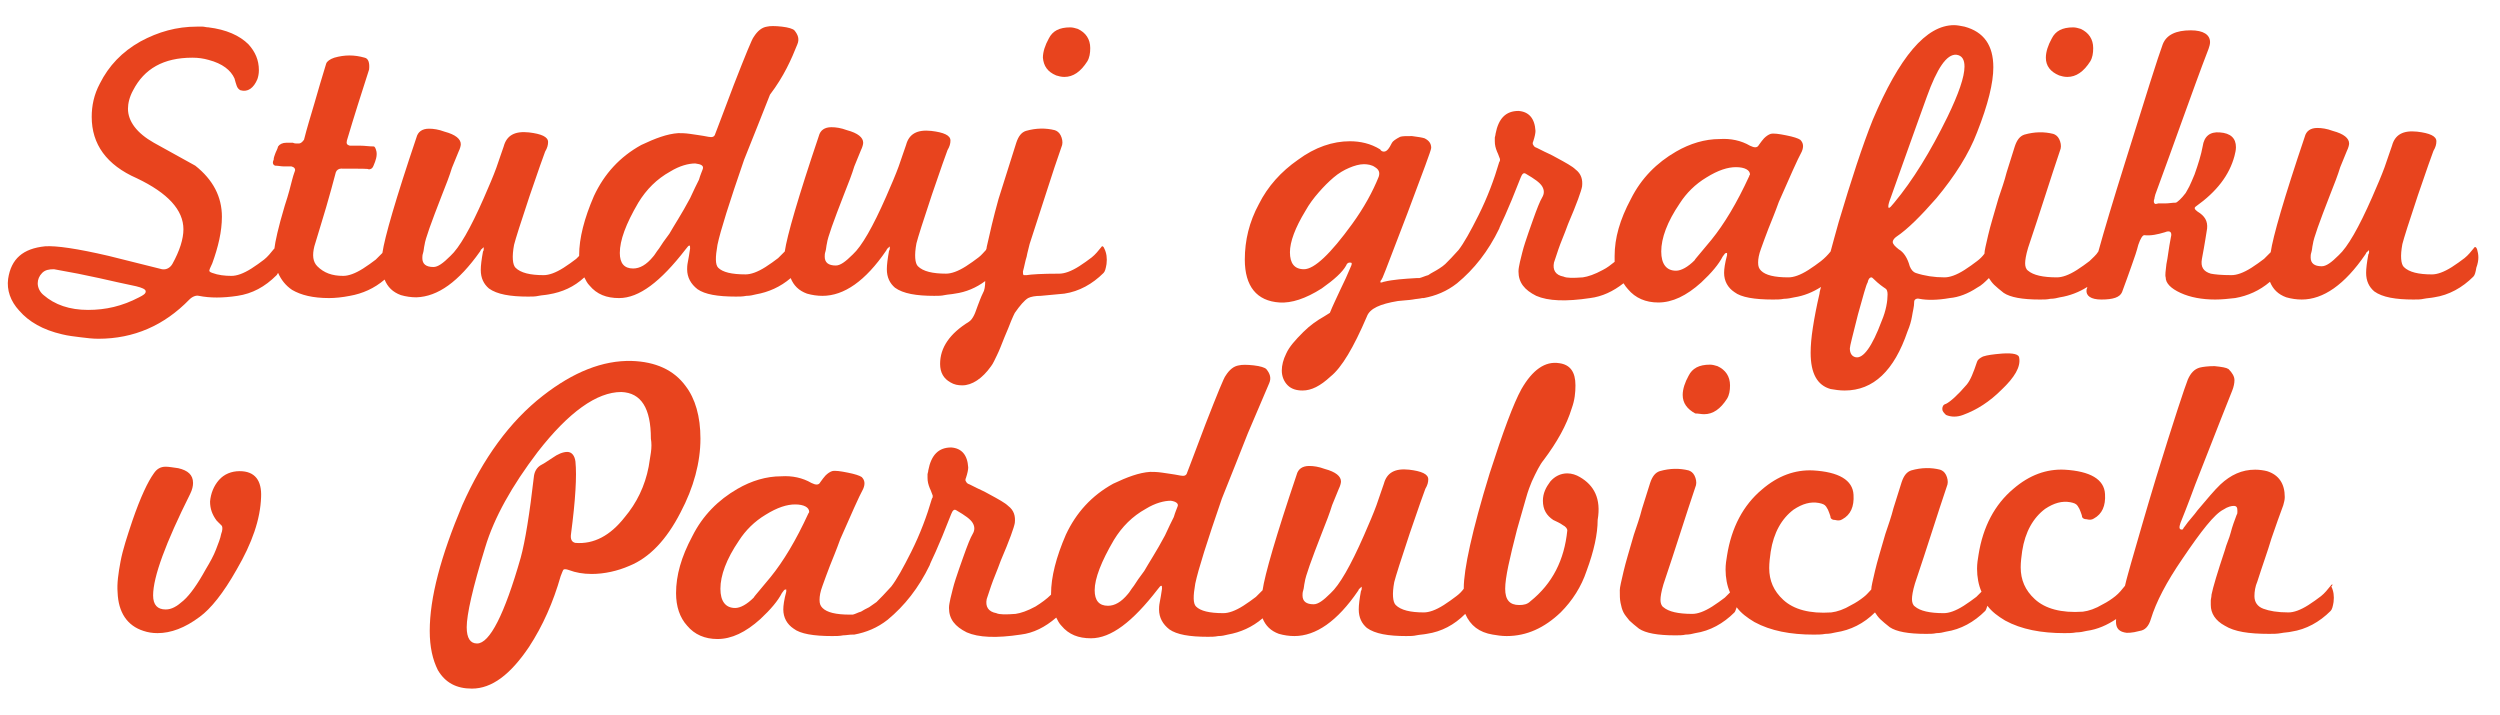
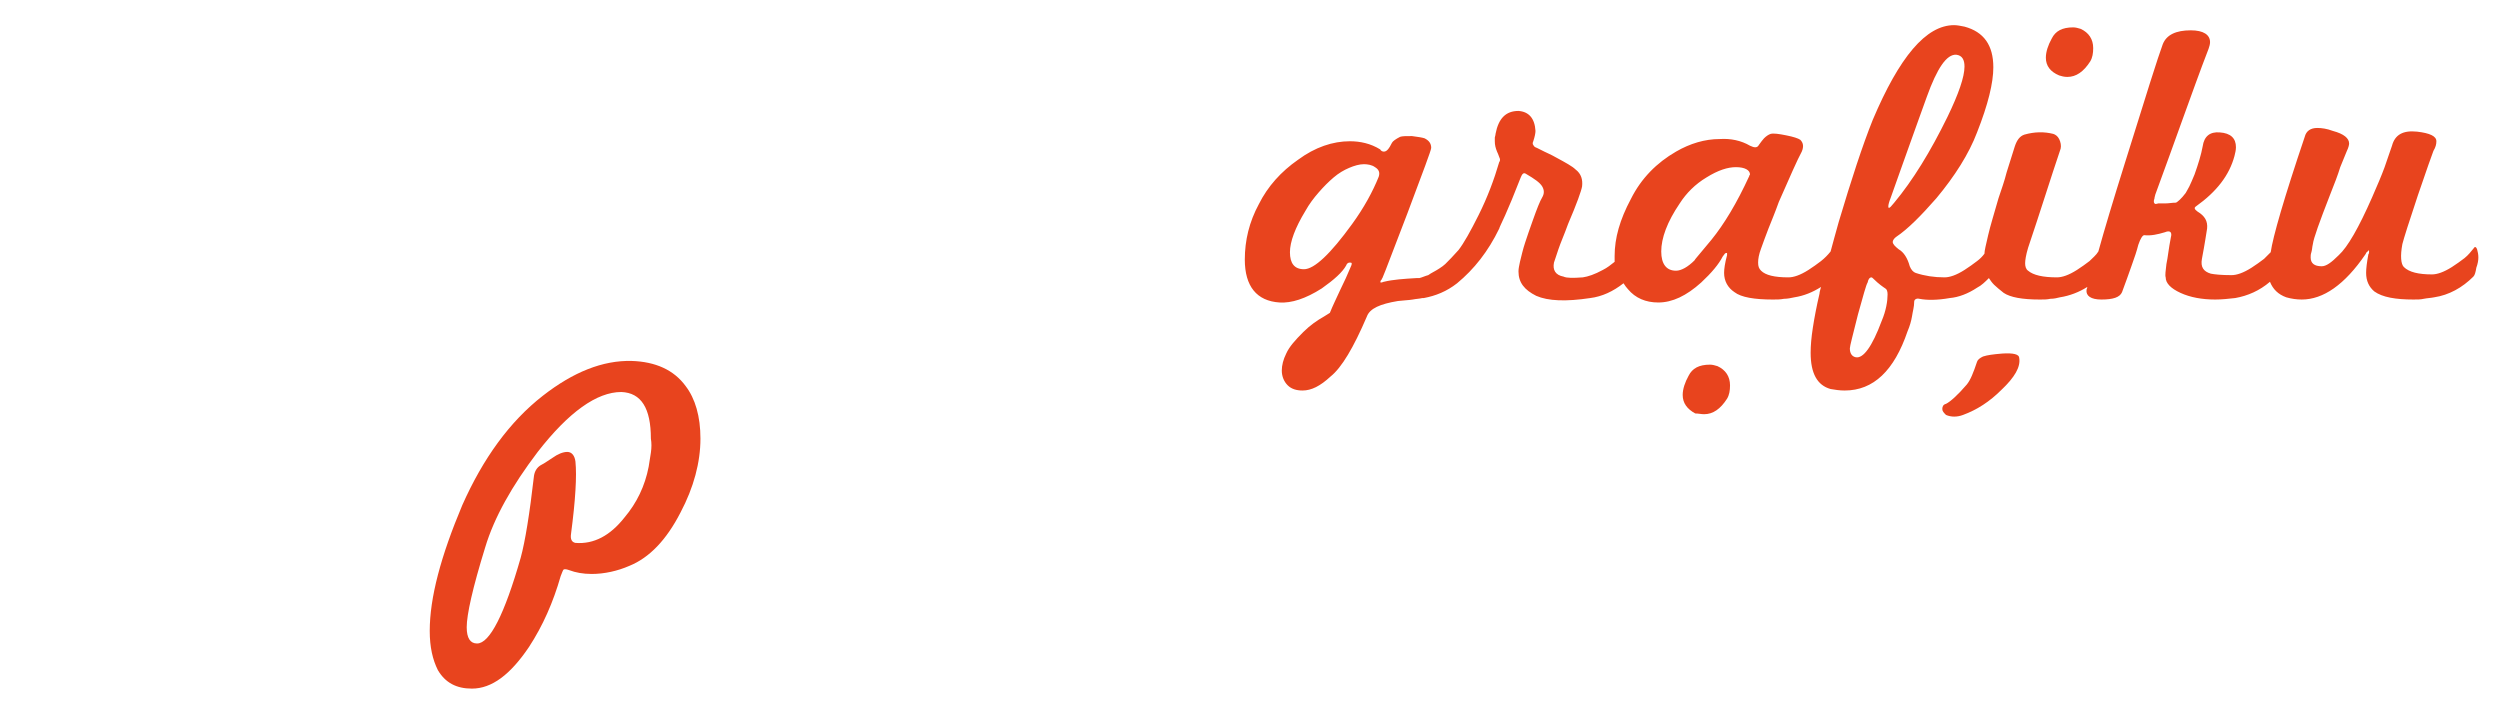
<svg xmlns="http://www.w3.org/2000/svg" version="1.1" id="Vrstva_1" x="0px" y="0px" viewBox="0 0 338 96.7" style="enable-background:new 0 0 338 96.7;" xml:space="preserve">
  <style type="text/css">
	.st0{fill:#E8441E;}
</style>
  <g>
-     <path class="st0" d="M64.9,34c0.1-0.1,0.1-0.3,0.2-0.3c0.1-0.1,0.1-0.1,0.2-0.2c0.1-0.1,0.1-0.1,0.1,0.1c0,0.1,0,0.3-0.1,0.4   c-0.2,1.1-0.3,1.9-0.3,2.5c0,1.1,0.4,1.9,1.1,2.5c1.1,0.8,2.9,1.1,5.3,1.1c0.5,0,1,0,1.4-0.1c0.5-0.1,0.9-0.1,1.4-0.2   c1.8-0.3,3.4-1,4.8-2.3c0.2,0.4,0.4,0.8,0.7,1.1c1,1.2,2.3,1.7,4,1.7c2.7,0,5.6-2.2,9-6.6c0.3-0.4,0.4-0.5,0.5-0.5   c0.1,0,0.1,0.1,0.1,0.4c-0.1,0.7-0.2,1.3-0.3,1.8c-0.1,0.5-0.1,0.8-0.1,1c0,1.1,0.5,2,1.4,2.7c1,0.7,2.7,1,5.2,1   c0.5,0,0.9,0,1.4-0.1c0.5,0,0.9-0.1,1.3-0.2c1.7-0.3,3.3-1,4.7-2.2c0.4,1,1.1,1.7,2.2,2.1c0.7,0.2,1.4,0.3,2.1,0.3   c2.9,0,5.8-2,8.6-6.1c0.1-0.1,0.1-0.3,0.2-0.3c0.1-0.1,0.1-0.1,0.2-0.2c0.1-0.1,0.1-0.1,0.1,0.1c0,0.1,0,0.3-0.1,0.4   c-0.2,1.1-0.3,1.9-0.3,2.5c0,1.1,0.4,1.9,1.1,2.5c1.1,0.8,2.9,1.1,5.3,1.1c0.5,0,1,0,1.4-0.1c0.5-0.1,0.9-0.1,1.4-0.2   c1.5-0.2,2.9-0.8,4.1-1.7c0,0.7-0.1,1.3-0.3,1.6c-0.3,0.6-0.5,1.2-0.7,1.7c-0.2,0.5-0.3,0.9-0.5,1.3c-0.2,0.4-0.4,0.7-0.7,0.9   c-2.6,1.6-3.9,3.5-3.9,5.7c0,1.2,0.5,2,1.4,2.5c0.5,0.3,1,0.4,1.6,0.4c1.3,0,2.7-0.9,3.9-2.6c0.3-0.4,0.5-0.9,0.8-1.5   c0.3-0.6,0.6-1.4,1-2.4c0.4-0.9,0.7-1.7,0.9-2.2c0.2-0.5,0.4-0.9,0.5-1.1c0.7-1,1.3-1.7,1.8-2c0.4-0.2,1-0.3,1.7-0.3   c1.2-0.1,2.2-0.2,3.2-0.3c2-0.3,3.8-1.3,5.3-2.8c0.2-0.2,0.3-0.6,0.4-1.2c0.1-0.8,0-1.5-0.3-2.1c-0.1-0.3-0.3-0.4-0.4-0.2   c-0.4,0.5-0.8,1-1.3,1.4c-0.5,0.4-1.1,0.8-1.7,1.2c-1.1,0.7-2,1-2.7,1c-2.4,0-3.8,0.1-4.4,0.2c-0.2,0-0.3,0-0.4,0   c-0.1-0.1-0.1-0.2-0.1-0.5c0.2-0.7,0.3-1.4,0.5-2c0.1-0.6,0.3-1.2,0.4-1.7c0.8-2.5,1.6-4.9,2.3-7.1c0.7-2.2,1.4-4.3,2.1-6.3   c0.1-0.4,0-0.9-0.2-1.3c-0.2-0.4-0.5-0.6-0.8-0.7c-1.2-0.3-2.5-0.3-3.9,0.1c-0.6,0.2-1,0.7-1.3,1.6c-0.4,1.3-0.8,2.5-1.2,3.8   c-0.4,1.3-0.8,2.5-1.2,3.8c-0.7,2.5-1.2,4.7-1.6,6.5c0,0.1,0,0.2-0.1,0.4c-0.3,0.3-0.6,0.7-1,1c-0.5,0.4-1.1,0.8-1.7,1.2   c-1.1,0.7-2,1-2.7,1c-1.8,0-3.1-0.3-3.8-1c-0.4-0.4-0.5-1.5-0.2-3.1c0.2-0.8,0.9-3,2.1-6.6c1.2-3.5,1.9-5.5,2.1-6   c0.3-0.5,0.4-0.9,0.4-1.3c0-0.7-0.9-1.1-2.6-1.3c-1.9-0.2-3,0.4-3.4,1.9c-0.3,0.8-0.6,1.8-1,2.9c-0.4,1.1-1,2.5-1.7,4.1   c-1.8,4.1-3.3,6.7-4.5,7.8c-1,1-1.7,1.5-2.3,1.5c-1,0-1.5-0.4-1.5-1.2c0-0.2,0-0.4,0.1-0.7s0.1-0.7,0.2-1.1c0.1-0.8,0.9-3,2.3-6.6   c0.6-1.5,1.1-2.8,1.4-3.8c0.4-1,0.7-1.7,0.9-2.2c0.2-0.4,0.3-0.8,0.3-1c0-0.7-0.7-1.3-2.2-1.7c-0.8-0.3-1.5-0.4-2.1-0.4   c-0.9,0-1.5,0.4-1.7,1.2c-2.8,8.3-4.3,13.5-4.6,15.6c-0.3,0.3-0.6,0.6-0.9,0.9c-0.5,0.4-1.1,0.8-1.7,1.2c-1.1,0.7-2,1-2.7,1   c-1.9,0-3.1-0.3-3.7-0.9c-0.4-0.4-0.4-1.4-0.1-3.1c0.4-1.9,1.6-5.7,3.6-11.5c1.3-3.3,2.5-6.2,3.5-8.8C106,10.3,107,8,107.8,6   c0.3-0.7,0.1-1.3-0.4-1.9c-0.2-0.2-0.8-0.4-1.7-0.5c-0.9-0.1-1.6-0.1-2,0c-0.7,0.1-1.3,0.6-1.8,1.4c-0.2,0.2-1.1,2.4-2.7,6.5   c-0.7,1.9-1.3,3.4-1.7,4.5s-0.7,1.8-0.8,2.1c-0.1,0.4-0.4,0.5-0.9,0.4c-1-0.2-1.9-0.3-2.5-0.4c-0.7-0.1-1.2-0.1-1.6-0.1   c-1.5,0.1-3.1,0.7-5,1.6c-2.9,1.6-5,3.9-6.4,6.9c-1.3,3-2,5.7-2,8c0,0,0,0.1,0,0.1c-0.1,0.1-0.3,0.3-0.4,0.4   c-0.5,0.4-1.1,0.8-1.7,1.2c-1.1,0.7-2,1-2.7,1c-1.8,0-3.1-0.3-3.8-1c-0.4-0.4-0.5-1.5-0.2-3.1c0.2-0.8,0.9-3,2.1-6.6   c1.2-3.5,1.9-5.5,2.1-6c0.3-0.5,0.4-0.9,0.4-1.3c0-0.7-0.9-1.1-2.6-1.3c-1.9-0.2-3,0.4-3.4,1.9c-0.3,0.8-0.6,1.8-1,2.9   c-0.4,1.1-1,2.5-1.7,4.1c-1.8,4.1-3.3,6.7-4.5,7.8c-1,1-1.7,1.5-2.3,1.5c-1,0-1.5-0.4-1.5-1.2c0-0.2,0-0.4,0.1-0.7s0.1-0.7,0.2-1.1   c0.1-0.8,0.9-3,2.3-6.6c0.6-1.5,1.1-2.8,1.4-3.8c0.4-1,0.7-1.7,0.9-2.2c0.2-0.4,0.3-0.8,0.3-1c0-0.7-0.7-1.3-2.2-1.7   c-0.8-0.3-1.5-0.4-2.1-0.4c-0.9,0-1.5,0.4-1.7,1.2c-2.8,8.3-4.3,13.5-4.6,15.6c-0.3,0.3-0.6,0.6-0.9,0.9c-0.5,0.4-1.1,0.8-1.7,1.2   c-1.1,0.7-2,1-2.7,1c-1.5,0-2.6-0.4-3.5-1.3c-0.6-0.6-0.7-1.5-0.4-2.7c0.6-1.9,1.1-3.7,1.6-5.3c0.5-1.7,0.9-3.2,1.3-4.7   c0.1-0.3,0.4-0.5,0.7-0.5c2.6,0,3.9,0,3.7,0.1c0.4,0,0.6-0.2,0.7-0.5c0.3-0.7,0.5-1.3,0.4-1.9c-0.1-0.4-0.2-0.7-0.4-0.7   c-0.6,0-1.2-0.1-1.7-0.1c-0.5,0-1,0-1.5,0c-0.4-0.1-0.5-0.3-0.4-0.7c0.5-1.7,1-3.3,1.5-4.9c0.5-1.6,1-3.1,1.5-4.7   c0.1-0.9-0.1-1.5-0.6-1.6c-1.4-0.4-2.7-0.4-4.1,0c-0.6,0.2-1,0.5-1.1,0.8c-0.6,1.9-1.1,3.7-1.6,5.4c-0.5,1.7-1,3.3-1.4,4.9   c-0.3,0.4-0.5,0.5-0.7,0.5c-0.1,0-0.2,0-0.3,0c-0.1,0-0.3,0-0.5-0.1h-0.9c-0.5,0-0.9,0.2-1.1,0.5c-0.1,0.4-0.3,0.7-0.4,1   c-0.1,0.3-0.2,0.5-0.2,0.8c-0.2,0.4-0.1,0.7,0.2,0.8c0.4,0,0.8,0.1,1.2,0.1c0.3,0,0.7,0,1,0c0.4,0.1,0.5,0.3,0.5,0.5   c0,0.1-0.2,0.5-0.4,1.3c-0.2,0.8-0.5,2-1,3.5c-0.9,3-1.3,4.9-1.4,5.8c0,0,0,0-0.1,0.1c-0.4,0.5-0.8,1-1.3,1.4   c-0.5,0.4-1.1,0.8-1.7,1.2c-1.1,0.7-2,1-2.7,1c-0.9,0-1.8-0.1-2.6-0.4c-0.3-0.1-0.4-0.2-0.4-0.3c0-0.1,0.1-0.4,0.4-1   c0.8-2.2,1.3-4.3,1.3-6.3c0-2.7-1.2-5-3.6-6.9l-5.6-3.1c-2.3-1.3-3.5-2.9-3.5-4.6c0-0.7,0.2-1.6,0.7-2.5c1.5-2.9,4.1-4.4,8-4.4   c0.8,0,1.5,0.1,2.2,0.3c1.9,0.5,3,1.4,3.5,2.5c0.1,0.4,0.2,0.7,0.3,1c0.1,0.3,0.3,0.5,0.5,0.6c1,0.3,1.8-0.3,2.3-1.5   c0.1-0.3,0.2-0.7,0.2-1.2C35,8.1,34.5,7,33.6,6c-1.2-1.2-3-2-5.4-2.3c-0.3,0-0.6-0.1-0.8-0.1c-0.3,0-0.5,0-0.8,0   c-2.7,0-5.2,0.7-7.6,2c-2.5,1.4-4.3,3.3-5.5,5.7c-0.8,1.5-1.1,3-1.1,4.5c0,3.7,2,6.5,6.1,8.3c4.2,2,6.3,4.3,6.3,6.9   c0,1.3-0.5,2.9-1.5,4.7c-0.3,0.5-0.8,0.8-1.4,0.7l-7.2-1.8c-4.3-1-7.1-1.4-8.6-1.3c-3,0.3-4.6,1.7-5,4.4c-0.2,1.5,0.3,3,1.5,4.3   c1.3,1.5,3.2,2.6,5.8,3.2c0.8,0.2,1.7,0.3,2.5,0.4c0.8,0.1,1.6,0.2,2.4,0.2c4.8,0,8.9-1.8,12.3-5.3c0.4-0.4,0.9-0.6,1.3-0.5   c1.5,0.3,3.2,0.3,5.2,0c2-0.3,3.7-1.2,5.3-2.8c0.1-0.1,0.1-0.2,0.2-0.3c0.4,0.9,1,1.7,1.9,2.3c1.2,0.7,2.8,1.1,5,1.1   c0.8,0,1.8-0.1,2.8-0.3c1.7-0.3,3.3-1,4.7-2.2c0.4,1,1.1,1.7,2.2,2.1c0.7,0.2,1.4,0.3,2.1,0.3C59.2,40.1,62,38.1,64.9,34z    M86.3,27.4c1.1-1.8,2.5-3.2,4.3-4.2c1.3-0.8,2.5-1.1,3.4-1.1c0.8,0.1,1.2,0.3,1,0.8c-0.1,0.3-0.3,0.7-0.5,1.4   c-0.3,0.6-0.7,1.4-1.2,2.5c-0.6,1.1-1.1,2-1.6,2.8c-0.5,0.8-0.9,1.5-1.2,2c-0.6,0.8-1.1,1.5-1.4,2c-0.4,0.5-0.6,0.9-0.8,1.1   c-0.9,1.1-1.8,1.6-2.7,1.6c-1.2,0-1.8-0.7-1.8-2.1C83.8,32.5,84.6,30.3,86.3,27.4z M18.8,40.2c-2.3,1.2-4.5,1.7-6.9,1.7   c-2.5,0-4.5-0.7-6-2c-0.5-0.4-0.8-1-0.8-1.6c0-0.5,0.2-1,0.6-1.4c0.4-0.4,0.9-0.5,1.6-0.5c2.3,0.4,4.3,0.8,6.1,1.2   c1.8,0.4,3.5,0.8,5,1.1c0.8,0.2,1.3,0.4,1.3,0.7C19.7,39.7,19.4,39.9,18.8,40.2z" />
-     <path class="st0" d="M142.8,10.2c0.3,0.1,0.7,0.2,1.1,0.2c1.2,0,2.2-0.7,3.1-2.1c0.3-0.5,0.4-1.1,0.4-1.8c0-1.2-0.6-2.1-1.7-2.6   c-0.3-0.1-0.7-0.2-1-0.2c-1.5,0-2.4,0.5-2.9,1.5c-0.5,0.9-0.8,1.8-0.8,2.6C141.1,8.9,141.6,9.7,142.8,10.2z" />
    <path class="st0" d="M278.4,10.2c0.3,0.1,0.7,0.2,1.1,0.2c1.2,0,2.2-0.7,3.1-2.1c0.3-0.5,0.4-1.1,0.4-1.8c0-1.2-0.6-2.1-1.7-2.6   c-0.3-0.1-0.7-0.2-1-0.2c-1.5,0-2.4,0.5-2.9,1.5c-0.5,0.9-0.8,1.8-0.8,2.6C276.6,8.9,277.2,9.7,278.4,10.2z" />
    <path class="st0" d="M334.9,33.7c-0.1-0.3-0.3-0.4-0.4-0.2c-0.4,0.5-0.8,1-1.3,1.4c-0.5,0.4-1.1,0.8-1.7,1.2c-1.1,0.7-2,1-2.7,1   c-1.8,0-3.1-0.3-3.8-1c-0.4-0.4-0.5-1.5-0.2-3.1c0.2-0.8,0.9-3,2.1-6.6c1.2-3.5,1.9-5.5,2.1-6c0.3-0.5,0.4-0.9,0.4-1.3   c0-0.7-0.9-1.1-2.6-1.3c-1.9-0.2-3,0.4-3.4,1.9c-0.3,0.8-0.6,1.8-1,2.9c-0.4,1.1-1,2.5-1.7,4.1c-1.8,4.1-3.3,6.7-4.5,7.8   c-1,1-1.7,1.5-2.3,1.5c-1,0-1.5-0.4-1.5-1.2c0-0.2,0-0.4,0.1-0.7c0.1-0.3,0.1-0.7,0.2-1.1c0.1-0.8,0.9-3,2.3-6.6   c0.6-1.5,1.1-2.8,1.4-3.8c0.4-1,0.7-1.7,0.9-2.2c0.2-0.4,0.3-0.8,0.3-1c0-0.7-0.7-1.3-2.2-1.7c-0.8-0.3-1.5-0.4-2.1-0.4   c-0.9,0-1.5,0.4-1.7,1.2c-2.8,8.3-4.3,13.5-4.6,15.6c-0.3,0.3-0.6,0.6-0.9,0.9c-0.5,0.4-1.1,0.8-1.7,1.2c-1.1,0.7-2,1-2.7,1   c-1.4,0-2.3-0.1-2.8-0.2c-1-0.3-1.4-0.9-1.2-2c0.4-2.1,0.6-3.5,0.7-4.1c0.1-1-0.3-1.7-1.3-2.3c-0.4-0.3-0.5-0.5-0.2-0.7   c2.8-2,4.5-4.2,5.2-6.8c0.1-0.4,0.2-0.8,0.2-1.2c0-1.2-0.7-1.9-2.2-2c-1.3-0.1-2.1,0.5-2.3,1.9c-0.2,1.1-0.6,2.4-1.1,3.8   c-0.3,0.7-0.5,1.2-0.7,1.6c-0.2,0.4-0.4,0.7-0.5,0.9c-0.6,0.8-1.1,1.2-1.3,1.3c-0.5,0-1,0.1-1.4,0.1c-0.4,0-0.7,0-1,0   c-0.3,0.1-0.5,0.1-0.5,0c-0.1-0.1-0.1-0.2-0.1-0.3c0-0.2,0.1-0.3,0.1-0.5c0-0.1,0.1-0.3,0.1-0.4c1.3-3.5,2.5-6.9,3.7-10.2   c1.2-3.3,2.3-6.4,3.5-9.5c0.1-0.3,0.2-0.6,0.2-0.9c0-1-0.9-1.6-2.6-1.6c-2,0-3.3,0.6-3.8,1.9c-0.6,1.6-2.3,7-5.1,16   c-1.6,5.1-2.8,9.1-3.6,12c-0.3,0.5-0.8,0.9-1.2,1.3c-0.5,0.4-1.1,0.8-1.7,1.2c-1.1,0.7-2,1-2.7,1c-1.9,0-3.2-0.3-3.9-0.9   c-0.3-0.2-0.4-0.6-0.4-1c0-0.4,0.1-1.1,0.4-2.1c0.8-2.4,1.6-4.8,2.3-7c0.7-2.2,1.4-4.3,2.1-6.4c0.1-0.4,0-0.9-0.2-1.3   c-0.2-0.4-0.5-0.6-0.8-0.7c-1.2-0.3-2.5-0.3-3.9,0.1c-0.6,0.2-1,0.7-1.3,1.6c-0.4,1.2-0.7,2.3-1.1,3.5c-0.3,1.2-0.7,2.3-1.1,3.5   c-0.6,2.1-1.1,3.7-1.4,5c-0.3,1.3-0.5,2.1-0.5,2.5c0,0,0,0,0,0c-0.3,0.4-0.6,0.7-1,1c-0.5,0.4-1.1,0.8-1.7,1.2c-1.1,0.7-2,1-2.7,1   c-1.4,0-2.7-0.2-3.9-0.6c-0.3-0.1-0.6-0.4-0.8-0.9c-0.3-1.1-0.8-1.9-1.5-2.3c-0.5-0.4-0.8-0.7-0.8-1c0-0.2,0.2-0.5,0.5-0.7   c1.5-1,3.3-2.8,5.4-5.2c2.5-3,4.4-6,5.5-8.9c1.5-3.8,2.2-6.7,2.2-8.8c0-3-1.3-4.8-3.9-5.5c-0.5-0.1-1-0.2-1.4-0.2   c-3.8,0-7.4,4.3-11,12.8c-1.4,3.5-2.9,8.1-4.6,13.8c-0.4,1.5-0.8,2.8-1.1,4c-0.4,0.5-0.8,0.9-1.3,1.3c-0.5,0.4-1.1,0.8-1.7,1.2   c-1.1,0.7-2,1-2.7,1c-1.9,0-3.1-0.3-3.7-0.9c-0.3-0.3-0.4-0.6-0.4-1.1c0-0.5,0.1-1.1,0.4-1.9c0.3-0.8,0.6-1.7,1-2.7   c0.4-1,0.9-2.2,1.4-3.6c1.5-3.4,2.5-5.7,3.1-6.8c0.3-0.7,0.2-1.2-0.2-1.6c-0.3-0.2-0.9-0.4-1.9-0.6c-1-0.2-1.7-0.3-2.1-0.2   c-0.3,0.1-0.6,0.3-0.9,0.6c-0.2,0.2-0.4,0.5-0.7,0.9c-0.2,0.4-0.6,0.4-1.2,0.1c-1.2-0.7-2.6-1-4.1-0.9c-2,0-4,0.6-5.9,1.7   c-2.6,1.5-4.7,3.6-6.1,6.4c-1.5,2.8-2.2,5.3-2.2,7.7c0,0.3,0,0.5,0,0.8c-0.5,0.4-1,0.8-1.6,1.1c-1.1,0.6-2,0.9-2.7,1   c-1.3,0.1-2.2,0.1-2.6-0.1c-1.1-0.2-1.5-0.9-1.3-1.9c0.1-0.3,0.3-0.9,0.6-1.8c0.3-0.9,0.8-2,1.3-3.4c1.2-2.8,1.8-4.5,1.9-5.1   c0.1-0.9-0.1-1.7-0.9-2.3c-0.4-0.4-1.3-0.9-2.6-1.6c-0.7-0.4-1.2-0.6-1.6-0.8c-0.4-0.2-0.8-0.4-1-0.5c-0.3-0.1-0.4-0.2-0.5-0.4   c-0.1-0.1-0.1-0.3,0-0.5c0.2-0.6,0.3-1.1,0.3-1.4c-0.1-1.7-0.9-2.6-2.3-2.7c-1.7,0-2.7,1-3.1,3.1c0,0.2-0.1,0.4-0.1,0.5   c0,0.2,0,0.3,0,0.5c0,0.5,0.1,0.9,0.3,1.4c0.2,0.4,0.3,0.8,0.4,1c0,0,0,0.1,0,0.1c0,0.1,0,0.2-0.1,0.3c-0.7,2.4-1.6,4.8-2.8,7.2   c-1.1,2.2-2,3.8-2.7,4.7c-0.7,0.8-1.3,1.4-1.8,1.9c-0.2,0.2-0.5,0.4-0.8,0.6c-0.6,0.4-1.1,0.6-1.5,0.9c-0.4,0.1-0.8,0.3-1.2,0.4   c-0.1,0-0.3,0-0.4,0c-1.7,0.1-3.2,0.2-4.4,0.5c-0.1,0-0.2,0.1-0.4,0.1c-0.1,0-0.1-0.1,0-0.3c0,0,0.1-0.1,0.1-0.1c0,0,0-0.1,0.1-0.2   c0.4-0.9,1.5-3.9,3.4-8.8c2.1-5.6,3.2-8.5,3.2-8.8c0-0.6-0.3-1-0.9-1.3c-0.3-0.1-0.9-0.2-1.7-0.3c-0.8,0-1.3,0-1.6,0.1   c-0.6,0.3-1,0.6-1.1,0.8c-0.4,0.8-0.7,1.2-1.1,1.2c-0.2,0-0.4-0.1-0.5-0.3c-1.3-0.8-2.7-1.1-4.1-1.1c-2.3,0-4.7,0.8-7,2.5   c-2.3,1.6-4.1,3.6-5.3,6c-1.3,2.4-1.9,4.9-1.9,7.5c0,3.6,1.6,5.6,4.7,5.8c1.6,0.1,3.5-0.5,5.7-1.9c1.7-1.2,2.8-2.2,3.3-3.1   c0.1-0.3,0.3-0.4,0.5-0.4c0.3,0,0.3,0.1,0.2,0.4c-0.5,1.2-1,2.3-1.5,3.3c-0.5,1.1-1,2.1-1.4,3.1c-0.3,0.2-0.5,0.3-0.8,0.5   c-0.9,0.5-1.9,1.2-2.8,2.1c-1.1,1.1-1.9,2-2.3,2.9c-0.4,0.8-0.6,1.6-0.6,2.3c0,0.8,0.3,1.5,0.8,2c0.5,0.5,1.2,0.7,2,0.7   c1.2,0,2.4-0.6,3.8-1.9c1.5-1.2,3.1-3.9,4.9-8.1c0.4-1.1,1.8-1.7,4.2-2.1c0.8-0.1,1.4-0.1,2-0.2c0.5-0.1,0.9-0.1,1.3-0.2   c0.1,0,0.1,0,0.2,0c1.6-0.3,3.1-0.9,4.5-2c2.3-1.9,4.2-4.3,5.7-7.4c0-0.1,0.3-0.7,0.8-1.8c0.5-1.1,1.2-2.8,2.1-5.1   c0.2-0.5,0.4-0.7,0.7-0.5c1.2,0.7,1.9,1.2,2.2,1.7c0.3,0.5,0.3,1,0,1.5c-0.3,0.5-0.7,1.5-1.3,3.2c-0.4,1.1-0.7,2-1,2.9   c-0.3,0.9-0.5,1.8-0.7,2.6c-0.1,0.5-0.2,0.9-0.2,1.3c0,1.5,0.8,2.5,2.4,3.3c1.6,0.7,4,0.8,7.3,0.3c1.6-0.2,3.1-0.9,4.5-2   c0.2,0.3,0.4,0.6,0.6,0.8c1,1.2,2.4,1.8,4.1,1.8c1.9,0,3.8-0.9,5.8-2.7c1.4-1.3,2.4-2.5,2.9-3.5c0.1-0.1,0.2-0.3,0.3-0.4   c0.1-0.1,0.2-0.1,0.3-0.1c0,0.1,0,0.2,0,0.3c-0.3,1.1-0.4,1.9-0.4,2.4c0,1.1,0.5,2,1.4,2.6c0.9,0.7,2.7,1,5.2,1c0.5,0,1,0,1.5-0.1   c0.5,0,0.9-0.1,1.4-0.2c1.3-0.2,2.5-0.7,3.6-1.4c-0.1,0.4-0.2,0.7-0.2,0.9c-0.4,1.7-0.7,3.3-0.9,4.6c-0.2,1.3-0.3,2.4-0.3,3.4   c0,2.8,0.9,4.4,2.7,4.9c0.6,0.1,1.2,0.2,1.9,0.2c3.9,0,6.7-2.7,8.5-8c0.3-0.7,0.5-1.4,0.6-2c0.1-0.7,0.3-1.3,0.3-2   c0-0.3,0.3-0.5,0.7-0.4c1,0.2,2.4,0.2,4.1-0.1c1.2-0.1,2.5-0.6,3.7-1.4c0.6-0.3,1.1-0.8,1.6-1.3c0.2,0.3,0.4,0.6,0.7,0.9   c0.3,0.3,0.8,0.7,1.3,1.1c0.9,0.6,2.5,0.9,4.9,0.9c0.5,0,1,0,1.4-0.1c0.5,0,0.9-0.1,1.3-0.2c1.3-0.2,2.6-0.7,3.7-1.4   c0,0.2-0.1,0.3-0.1,0.4c-0.1,0.8,0.6,1.3,2,1.3c1.6,0,2.5-0.3,2.8-1c0.5-1.3,0.9-2.5,1.3-3.6c0.4-1.1,0.7-2,0.9-2.8   c0.3-0.9,0.6-1.3,0.8-1.3c0.9,0.1,1.8-0.1,2.8-0.4c0.7-0.3,1,0,0.8,0.7c-0.3,1.5-0.4,2.7-0.6,3.6c-0.1,0.9-0.2,1.5-0.1,1.8   c0,0.8,0.7,1.5,2,2.1c1.3,0.6,2.9,0.9,4.7,0.9c0.9,0,1.8-0.1,2.7-0.2c1.7-0.3,3.3-1,4.7-2.2c0.4,1,1.1,1.7,2.2,2.1   c0.7,0.2,1.4,0.3,2.1,0.3c2.9,0,5.8-2,8.6-6.1c0.1-0.1,0.1-0.3,0.2-0.3c0.1-0.1,0.1-0.1,0.2-0.2c0.1-0.1,0.1-0.1,0.1,0.1   c0,0.1,0,0.3-0.1,0.4c-0.2,1.1-0.3,1.9-0.3,2.5c0,1.1,0.4,1.9,1.1,2.5c1.1,0.8,2.9,1.1,5.3,1.1c0.5,0,1,0,1.4-0.1   c0.5-0.1,0.9-0.1,1.4-0.2c2-0.3,3.8-1.3,5.3-2.8c0.2-0.2,0.3-0.6,0.4-1.2C335.2,35.1,335.1,34.4,334.9,33.7z M186.4,23.9   c-0.8,2-2,4.2-3.6,6.4c-2.9,4-5.1,6.1-6.5,6.1c-1.3,0-1.9-0.8-1.9-2.3c0-1.4,0.7-3.3,2.1-5.6c0.5-0.9,1.1-1.7,1.8-2.5   c0.7-0.8,1.3-1.4,2-2s1.4-1,2.1-1.3c0.7-0.3,1.4-0.5,2-0.5c0.5,0,1.1,0.1,1.5,0.4C186.4,22.9,186.6,23.3,186.4,23.9z M236.5,23.8   c-1.7,3.7-3.4,6.5-5.1,8.6c-0.6,0.7-1.1,1.3-1.5,1.8c-0.4,0.5-0.7,0.8-0.8,1c-0.9,0.9-1.8,1.4-2.5,1.4c-1.3,0-2-0.9-2-2.6   c0-1.8,0.8-4,2.5-6.5c0.9-1.4,2.1-2.6,3.6-3.5c1.6-1,2.9-1.4,4-1.4c1.2,0,1.9,0.4,1.9,1C236.6,23.6,236.5,23.7,236.5,23.8z    M254.4,43.4c-1.3,3.5-2.5,5.1-3.5,4.9c-0.5-0.1-0.8-0.5-0.8-1.2c0-0.3,0.4-1.8,1.1-4.6c0.7-2.5,1.1-4,1.3-4.3   c0.1-0.5,0.3-0.7,0.5-0.7c0.1,0,0.2,0.1,0.3,0.2c0.7,0.7,1.3,1.1,1.6,1.3c0.2,0.1,0.3,0.4,0.3,0.8C255.2,40.7,255,42,254.4,43.4z    M255.4,28.1c-0.1,0-0.1-0.1-0.1-0.2c0-0.2,0.1-0.6,0.3-1.1c0.9-2.6,1.8-5,2.6-7.3c0.8-2.3,1.6-4.4,2.3-6.4c1.4-3.9,2.7-5.8,4-5.7   c0.8,0.1,1.1,0.7,1.1,1.6c0,1.4-0.8,3.7-2.3,6.8c-2.3,4.7-4.7,8.6-7.2,11.6C255.7,27.9,255.5,28.1,255.4,28.1z" />
-     <path class="st0" d="M32.4,63.7c-1.1,0-2.1,0.4-2.8,1.2c-0.7,0.8-1.1,1.8-1.2,2.9c0,1,0.3,1.8,0.9,2.6l0.7,0.7   c0.1,0.2,0.1,0.6-0.1,1.1c-0.1,0.6-0.4,1.3-0.7,2.1c-0.3,0.8-0.8,1.7-1.4,2.7c-1.1,2-2.1,3.4-3,4.2c-0.9,0.8-1.6,1.2-2.4,1.2   c-1.1,0-1.7-0.6-1.7-1.9c0-2.5,1.7-7.1,5-13.7c0.3-0.6,0.4-1.1,0.4-1.5c0-1.1-0.7-1.7-2-2c-0.7-0.1-1.3-0.2-1.7-0.2   c-0.7,0-1.2,0.3-1.6,0.9c-0.8,1.1-1.8,3.2-2.9,6.4c-0.7,2.1-1.3,3.9-1.6,5.5c-0.3,1.6-0.5,3-0.4,4.2c0.1,2.7,1.3,4.5,3.5,5.2   c0.6,0.2,1.2,0.3,1.9,0.3c1.8,0,3.7-0.7,5.7-2.2c1.5-1.1,3.2-3.2,5-6.4c2.1-3.6,3.2-6.8,3.3-9.8C35.4,65,34.5,63.7,32.4,63.7z" />
    <path class="st0" d="M94.7,59.3c0-3-0.7-5.4-2-7.1c-1.6-2.2-4.1-3.3-7.3-3.4c-3.9-0.1-7.9,1.5-12,4.7C68.9,57,65.3,62,62.5,68.3   c-2.9,6.9-4.4,12.5-4.4,17c0,2.2,0.4,3.9,1.1,5.3c1,1.7,2.5,2.5,4.6,2.5c2.7,0,5.2-1.9,7.7-5.6c1.9-2.9,3.3-6.1,4.3-9.6   c0.2-0.5,0.3-0.8,0.4-0.9c0.2-0.1,0.5,0,0.8,0.1c0.8,0.3,1.8,0.5,3,0.5c1.7,0,3.5-0.4,5.1-1.1c2.7-1.1,5-3.5,6.9-7.2   C93.8,65.9,94.7,62.5,94.7,59.3z M88,61.2c-0.1,0.6-0.2,1.2-0.3,1.9c-0.5,2.6-1.6,4.9-3.3,6.9c-1.9,2.4-4.1,3.6-6.6,3.4   c-0.5-0.1-0.7-0.5-0.6-1.2c0.3-2.3,0.5-4.2,0.6-5.9c0.1-1.6,0.1-2.9,0-3.9c-0.1-0.8-0.5-1.3-1.1-1.3c-0.6,0-1.3,0.3-2,0.8   c-0.5,0.3-1,0.7-1.6,1c-0.5,0.3-0.8,0.8-0.9,1.4c-0.6,5.2-1.2,8.9-1.8,11.1c-2.2,7.7-4.2,11.6-5.9,11.6c-0.9,0-1.4-0.7-1.4-2.2   c0-1.7,0.8-5.3,2.5-10.8c1.2-4,3.6-8.3,7.1-12.9c4.2-5.4,8-8.1,11.3-8.1c2.7,0.1,4,2.2,4,6.3C88.1,59.9,88.1,60.5,88,61.2z" />
-     <path class="st0" d="M213.6,64.5c-0.5-0.3-1.1-0.5-1.7-0.5c-0.9,0-1.7,0.4-2.3,1.1c-0.6,0.8-1,1.6-1,2.6c0,1.2,0.5,2,1.4,2.6   c0.4,0.2,0.9,0.4,1.3,0.7c0.4,0.2,0.6,0.5,0.6,0.7c-0.4,4-2,7.2-5,9.6c-0.4,0.4-0.9,0.5-1.5,0.5c-1.3,0-1.9-0.7-1.9-2.2   c0-1.5,0.6-4.1,1.6-8c0.5-1.7,0.9-3.2,1.2-4.2c0.3-1.1,0.6-1.8,0.8-2.3c0.6-1.3,1.1-2.3,1.6-2.9c1.8-2.4,3.1-4.7,3.8-7   c0.4-1.1,0.5-2.1,0.5-3.1c0-1.8-0.7-2.8-2.2-3c-1.9-0.3-3.6,0.9-5.1,3.5c-1.1,2-2.5,5.8-4.3,11.4c-2.4,7.8-3.5,13-3.5,15.5   c0,0,0,0,0,0.1c-0.3,0.4-0.6,0.7-1,1c-0.5,0.4-1.1,0.8-1.7,1.2c-1.1,0.7-2,1-2.7,1c-1.8,0-3.1-0.3-3.8-1c-0.4-0.4-0.5-1.5-0.2-3.1   c0.2-0.8,0.9-3,2.1-6.6c1.2-3.5,1.9-5.5,2.1-6c0.3-0.5,0.4-0.9,0.4-1.3c0-0.7-0.9-1.1-2.6-1.3c-1.9-0.2-3,0.4-3.4,1.9   c-0.3,0.8-0.6,1.8-1,2.9c-0.4,1.1-1,2.5-1.7,4.1c-1.8,4.1-3.3,6.7-4.5,7.8c-1,1-1.7,1.5-2.3,1.5c-1,0-1.5-0.4-1.5-1.2   c0-0.2,0-0.4,0.1-0.7c0.1-0.3,0.1-0.7,0.2-1.1c0.1-0.8,0.9-3,2.3-6.6c0.6-1.5,1.1-2.8,1.4-3.8c0.4-1,0.7-1.7,0.9-2.2   c0.2-0.4,0.3-0.8,0.3-1c0-0.7-0.7-1.3-2.2-1.7c-0.8-0.3-1.5-0.4-2.1-0.4c-0.9,0-1.5,0.4-1.7,1.2c-2.8,8.3-4.3,13.5-4.6,15.6   c-0.3,0.3-0.6,0.6-0.9,0.9c-0.5,0.4-1.1,0.8-1.7,1.2c-1.1,0.7-2,1-2.7,1c-1.9,0-3.1-0.3-3.7-0.9c-0.4-0.4-0.4-1.4-0.1-3.1   c0.4-1.9,1.6-5.7,3.6-11.5c1.3-3.3,2.5-6.2,3.5-8.8c1.1-2.6,2.1-4.9,2.9-6.8c0.3-0.7,0.1-1.3-0.4-1.9c-0.2-0.2-0.8-0.4-1.7-0.5   c-0.9-0.1-1.6-0.1-2,0c-0.7,0.1-1.3,0.6-1.8,1.4c-0.2,0.2-1.1,2.4-2.7,6.5c-0.7,1.9-1.3,3.4-1.7,4.5c-0.4,1.1-0.7,1.8-0.8,2.1   c-0.1,0.4-0.4,0.5-0.9,0.4c-1-0.2-1.9-0.3-2.5-0.4c-0.7-0.1-1.2-0.1-1.6-0.1c-1.5,0.1-3.1,0.7-5,1.6c-2.9,1.6-5,3.9-6.4,6.9   c-1.3,3-2,5.7-2,8c0,0,0,0.1,0,0.1c-0.6,0.6-1.3,1.1-2.1,1.6c-1.1,0.6-2,0.9-2.7,1c-1.3,0.1-2.2,0.1-2.6-0.1   c-1.1-0.2-1.5-0.9-1.3-1.9c0.1-0.3,0.3-0.9,0.6-1.8c0.3-0.9,0.8-2,1.3-3.4c1.2-2.8,1.8-4.5,1.9-5.1c0.1-0.9-0.1-1.7-0.9-2.3   c-0.4-0.4-1.3-0.9-2.6-1.6c-0.7-0.4-1.2-0.6-1.6-0.8c-0.4-0.2-0.8-0.4-1-0.5c-0.3-0.1-0.4-0.2-0.5-0.4c-0.1-0.1-0.1-0.3,0-0.5   c0.2-0.6,0.3-1.1,0.3-1.4c-0.1-1.7-0.9-2.6-2.3-2.7c-1.7,0-2.7,1-3.1,3.1c0,0.2-0.1,0.4-0.1,0.5c0,0.2,0,0.3,0,0.5   c0,0.5,0.1,0.9,0.3,1.4c0.2,0.4,0.3,0.8,0.4,1c0,0,0,0.1,0,0.1c0,0.1,0,0.2-0.1,0.3c-0.7,2.4-1.6,4.8-2.8,7.2   c-1.1,2.2-2,3.8-2.7,4.7c-0.8,0.9-1.5,1.6-2,2.1c-0.3,0.2-0.7,0.5-1,0.7c-0.4,0.2-0.8,0.4-1.1,0.6c-0.4,0.1-0.7,0.3-1.1,0.4   c-0.1,0-0.3,0-0.4,0c-1.9,0-3.1-0.3-3.7-0.9c-0.3-0.3-0.4-0.6-0.4-1.1c0-0.5,0.1-1.1,0.4-1.9c0.3-0.8,0.6-1.7,1-2.7   c0.4-1,0.9-2.2,1.4-3.6c1.5-3.4,2.5-5.7,3.1-6.8c0.3-0.7,0.2-1.2-0.2-1.6c-0.3-0.2-0.9-0.4-1.9-0.6c-1-0.2-1.7-0.3-2.1-0.2   c-0.3,0.1-0.6,0.3-0.9,0.6c-0.2,0.2-0.4,0.5-0.7,0.9c-0.2,0.4-0.6,0.4-1.2,0.1c-1.2-0.7-2.6-1-4.1-0.9c-2,0-4,0.6-5.9,1.7   c-2.6,1.5-4.7,3.6-6.1,6.4c-1.5,2.8-2.2,5.3-2.2,7.7c0,1.8,0.5,3.3,1.5,4.4c1,1.2,2.4,1.8,4.1,1.8c1.9,0,3.8-0.9,5.8-2.7   c1.4-1.3,2.4-2.5,2.9-3.5c0.1-0.1,0.2-0.3,0.3-0.4c0.1-0.1,0.2-0.1,0.3-0.1c0,0.1,0,0.2,0,0.3c-0.3,1.1-0.4,1.9-0.4,2.4   c0,1.1,0.5,2,1.4,2.6c0.9,0.7,2.7,1,5.2,1c0.5,0,1,0,1.5-0.1c0.4,0,0.8-0.1,1.3-0.1c0.1,0,0.1,0,0.2,0c1.6-0.3,3.1-0.9,4.5-2   c2.3-1.9,4.2-4.3,5.7-7.4c0-0.1,0.3-0.7,0.8-1.8c0.5-1.1,1.2-2.8,2.1-5.1c0.2-0.5,0.4-0.7,0.7-0.5c1.2,0.7,1.9,1.2,2.2,1.7   c0.3,0.5,0.3,1,0,1.5c-0.3,0.5-0.7,1.5-1.3,3.2c-0.4,1.1-0.7,2-1,2.9c-0.3,0.9-0.5,1.8-0.7,2.6c-0.1,0.5-0.2,0.9-0.2,1.3   c0,1.5,0.8,2.5,2.4,3.3c1.6,0.7,4,0.8,7.3,0.3c1.7-0.2,3.3-1,4.8-2.3c0.2,0.4,0.4,0.8,0.7,1.1c1,1.2,2.3,1.7,4,1.7   c2.7,0,5.6-2.2,9-6.6c0.3-0.4,0.4-0.5,0.5-0.5c0.1,0,0.1,0.1,0.1,0.4c-0.1,0.7-0.2,1.3-0.3,1.8c-0.1,0.5-0.1,0.8-0.1,1   c0,1.1,0.5,2,1.4,2.7c1,0.7,2.7,1,5.2,1c0.5,0,0.9,0,1.4-0.1c0.5,0,0.9-0.1,1.3-0.2c1.7-0.3,3.3-1,4.7-2.2c0.4,1,1.1,1.7,2.2,2.1   c0.7,0.2,1.4,0.3,2.1,0.3c2.9,0,5.8-2,8.6-6.1c0.1-0.1,0.1-0.3,0.2-0.3c0.1-0.1,0.1-0.1,0.2-0.2c0.1-0.1,0.1-0.1,0.1,0.1   c0,0.1,0,0.3-0.1,0.4c-0.2,1.1-0.3,1.9-0.3,2.5c0,1.1,0.4,1.9,1.1,2.5c1.1,0.8,2.9,1.1,5.3,1.1c0.5,0,1,0,1.4-0.1   c0.5-0.1,0.9-0.1,1.4-0.2c2-0.3,3.7-1.2,5.2-2.7c0.7,1.6,1.9,2.5,3.7,2.8c0.6,0.1,1.2,0.2,1.9,0.2c2.7,0,5.1-1.1,7.3-3.2   c1.6-1.6,2.8-3.5,3.5-5.6c1-2.7,1.5-5,1.5-6.9C216.5,67.4,215.5,65.6,213.6,64.5z M109.3,69.4c-1.7,3.7-3.4,6.5-5.1,8.6   c-0.6,0.7-1.1,1.3-1.5,1.8c-0.4,0.5-0.7,0.8-0.8,1c-0.9,0.9-1.8,1.4-2.5,1.4c-1.3,0-2-0.9-2-2.6c0-1.8,0.8-4,2.5-6.5   c0.9-1.4,2.1-2.6,3.6-3.5c1.6-1,2.9-1.4,4-1.4c1.2,0,1.9,0.4,1.9,1C109.4,69.2,109.4,69.3,109.3,69.4z M159.2,68.5   c-0.1,0.3-0.3,0.7-0.5,1.4c-0.3,0.6-0.7,1.4-1.2,2.5c-0.6,1.1-1.1,2-1.6,2.8c-0.5,0.8-0.9,1.5-1.2,2c-0.6,0.8-1.1,1.5-1.4,2   c-0.4,0.5-0.6,0.9-0.8,1.1c-0.9,1.1-1.8,1.6-2.7,1.6c-1.2,0-1.8-0.7-1.8-2.1c0-1.6,0.9-3.9,2.6-6.8c1.1-1.8,2.5-3.2,4.3-4.2   c1.3-0.8,2.5-1.1,3.4-1.1C159,67.8,159.4,68.1,159.2,68.5z" />
    <path class="st0" d="M230.4,56c1.2,0,2.2-0.7,3.1-2.1c0.3-0.5,0.4-1.1,0.4-1.8c0-1.2-0.6-2.1-1.7-2.6c-0.3-0.1-0.7-0.2-1-0.2   c-1.5,0-2.4,0.5-2.9,1.5c-0.5,0.9-0.8,1.8-0.8,2.6c0,1.1,0.6,1.9,1.7,2.5C229.6,55.9,230,56,230.4,56z" />
    <path class="st0" d="M265.4,56.1c1.9-0.7,3.6-1.8,5.2-3.4c1.8-1.7,2.6-3.1,2.4-4.3c0-0.5-0.8-0.7-2.3-0.6c-1.2,0.1-2,0.2-2.6,0.4   c-0.4,0.2-0.7,0.4-0.8,0.7c-0.5,1.5-0.9,2.5-1.4,3.1c-1.2,1.4-2.2,2.3-2.8,2.6c-0.4,0.1-0.5,0.4-0.5,0.7c0,0.3,0.2,0.5,0.5,0.8   C263.8,56.4,264.6,56.4,265.4,56.1z" />
-     <path class="st0" d="M315.1,79.2c-0.4,0.5-0.8,1-1.3,1.4c-0.5,0.4-1.1,0.8-1.7,1.2c-1.1,0.7-2,1-2.7,1c-1.5,0-2.6-0.2-3.4-0.5   c-0.8-0.3-1.2-0.9-1.2-1.7c0-0.6,0.1-1.3,0.4-2c0.7-2.2,1.4-4.1,1.9-5.8c0.6-1.7,1.1-3.2,1.6-4.5c0.1-0.4,0.2-0.7,0.2-1.1   c0-1.8-0.8-3-2.4-3.5c-0.4-0.1-1-0.2-1.6-0.2c-1.8,0-3.3,0.7-4.7,2c-0.4,0.4-0.9,0.9-1.4,1.5c-0.5,0.6-1.1,1.3-1.7,2   c-0.5,0.7-1,1.2-1.3,1.6s-0.5,0.7-0.6,0.8c0,0.1-0.1,0.2-0.2,0.2c-0.4,0-0.4-0.3-0.2-0.9c0.2-0.5,0.9-2.2,2-5.2   c1.2-3,2.8-7.2,5-12.7c0.2-0.5,0.3-1,0.3-1.4c0-0.5-0.3-1-0.8-1.5c-0.3-0.2-0.9-0.3-1.9-0.4c-0.9,0-1.6,0.1-2,0.2   c-0.7,0.2-1.2,0.7-1.6,1.6c-0.4,1-1.9,5.5-4.3,13.3c-1.4,4.6-2.5,8.5-3.4,11.6c-0.3,1.1-0.6,2.1-0.8,3c0,0,0,0,0,0   c-0.4,0.5-0.8,1-1.3,1.4c-0.5,0.4-1.1,0.8-1.7,1.1c-1,0.6-1.9,0.9-2.7,1c-2.9,0.2-5.1-0.4-6.5-1.7c-1.3-1.2-1.9-2.6-1.9-4.3   c0-0.7,0.1-1.5,0.2-2.2c0.4-2.6,1.5-4.5,3.1-5.7c1.2-0.8,2.3-1.1,3.4-0.9c0.5,0.1,0.8,0.2,1,0.5c0.2,0.3,0.3,0.5,0.4,0.8   c0.1,0.3,0.2,0.5,0.2,0.7c0.1,0.2,0.3,0.3,0.6,0.3c0.4,0.1,0.7,0.1,1-0.1c1.1-0.6,1.6-1.7,1.5-3.3c-0.1-2-2-3.1-5.5-3.3   c-2.4-0.1-4.7,0.7-6.9,2.6c-2.5,2.1-4.1,5.1-4.7,8.9c-0.1,0.6-0.2,1.2-0.2,1.9c0,1.1,0.2,2.2,0.6,3.1c-0.2,0.2-0.5,0.5-0.7,0.7   c-0.5,0.4-1.1,0.8-1.7,1.2c-1.1,0.7-2,1-2.7,1c-1.9,0-3.2-0.3-3.9-0.9c-0.3-0.2-0.4-0.6-0.4-1c0-0.4,0.1-1.1,0.4-2.1   c0.8-2.4,1.6-4.8,2.3-7c0.7-2.2,1.4-4.3,2.1-6.4c0.1-0.4,0-0.9-0.2-1.3c-0.2-0.4-0.5-0.6-0.8-0.7c-1.2-0.3-2.5-0.3-3.9,0.1   c-0.6,0.2-1,0.7-1.3,1.6c-0.4,1.2-0.7,2.3-1.1,3.5c-0.3,1.2-0.7,2.3-1.1,3.5c-0.6,2.1-1.1,3.7-1.4,5c-0.3,1.3-0.5,2.1-0.5,2.5   c0,0,0,0,0,0c-0.3,0.3-0.6,0.7-1,1c-0.5,0.4-1.1,0.8-1.7,1.1c-1,0.6-1.9,0.9-2.7,1c-2.9,0.2-5.1-0.4-6.5-1.7   c-1.3-1.2-1.9-2.6-1.9-4.3c0-0.7,0.1-1.5,0.2-2.2c0.4-2.6,1.5-4.5,3.1-5.7c1.2-0.8,2.3-1.1,3.4-0.9c0.5,0.1,0.8,0.2,1,0.5   c0.2,0.3,0.3,0.5,0.4,0.8c0.1,0.3,0.2,0.5,0.2,0.7c0.1,0.2,0.3,0.3,0.6,0.3c0.4,0.1,0.7,0.1,1-0.1c1.1-0.6,1.6-1.7,1.5-3.3   c-0.1-2-2-3.1-5.5-3.3c-2.4-0.1-4.7,0.7-6.9,2.6c-2.5,2.1-4.1,5.1-4.7,8.9c-0.1,0.6-0.2,1.2-0.2,1.9c0,1.1,0.2,2.2,0.6,3.1   c-0.2,0.2-0.5,0.5-0.7,0.7c-0.5,0.4-1.1,0.8-1.7,1.2c-1.1,0.7-2,1-2.7,1c-1.9,0-3.2-0.3-3.9-0.9c-0.3-0.2-0.4-0.6-0.4-1   c0-0.4,0.1-1.1,0.4-2.1c0.8-2.4,1.6-4.8,2.3-7c0.7-2.2,1.4-4.3,2.1-6.4c0.1-0.4,0-0.9-0.2-1.3c-0.2-0.4-0.5-0.6-0.8-0.7   c-1.2-0.3-2.5-0.3-3.9,0.1c-0.6,0.2-1,0.7-1.3,1.6c-0.4,1.2-0.7,2.3-1.1,3.5c-0.3,1.2-0.7,2.3-1.1,3.5c-0.6,2.1-1.1,3.7-1.4,5   c-0.3,1.3-0.5,2.1-0.5,2.5c0,0.7,0,1.2,0.1,1.7c0.1,0.5,0.2,0.9,0.4,1.3c0.2,0.4,0.5,0.7,0.8,1.1c0.3,0.3,0.8,0.7,1.3,1.1   c0.9,0.6,2.5,0.9,4.9,0.9c0.5,0,1,0,1.4-0.1c0.5,0,0.9-0.1,1.3-0.2c2-0.3,3.8-1.3,5.3-2.8c0.1-0.1,0.2-0.4,0.3-0.7   c0.6,0.8,1.4,1.4,2.4,2c2.2,1.2,4.9,1.7,8,1.7c0.5,0,1.1,0,1.6-0.1c0.5,0,1-0.1,1.4-0.2c2-0.3,3.8-1.2,5.3-2.7   c0.2,0.3,0.4,0.6,0.7,0.9c0.3,0.3,0.8,0.7,1.3,1.1c0.9,0.6,2.5,0.9,4.9,0.9c0.5,0,1,0,1.4-0.1c0.5,0,0.9-0.1,1.3-0.2   c2-0.3,3.8-1.3,5.3-2.8c0.1-0.1,0.2-0.4,0.3-0.7c0.6,0.8,1.4,1.4,2.4,2c2.2,1.2,4.9,1.7,8,1.7c0.5,0,1.1,0,1.6-0.1   c0.5,0,1-0.1,1.4-0.2c1.5-0.2,2.8-0.8,4-1.6c-0.1,1,0.2,1.6,1.1,1.8c0.3,0.1,1,0.1,2.1-0.2c0.7-0.1,1.2-0.6,1.5-1.6   c0.7-2.3,2.1-5,4.3-8.2c2.5-3.7,4.3-6,5.5-6.6c0.6-0.4,1.1-0.5,1.4-0.5c0.4,0,0.5,0.2,0.5,0.7c0,0.2,0,0.4-0.1,0.5   c-0.3,0.8-0.6,1.6-0.8,2.4s-0.6,1.6-0.8,2.4c-1,3-1.6,5-1.8,6c0,0.3-0.1,0.6-0.1,0.8c0,0.2,0,0.4,0,0.6c0,1.1,0.6,2.1,1.9,2.8   c1.3,0.8,3.2,1.1,6,1.1c0.5,0,1.1,0,1.6-0.1c0.5-0.1,1-0.1,1.4-0.2c2-0.3,3.8-1.3,5.3-2.8c0.2-0.2,0.3-0.6,0.4-1.2   c0.1-0.8,0-1.5-0.3-2.1C315.5,79,315.3,78.9,315.1,79.2z" />
  </g>
</svg>